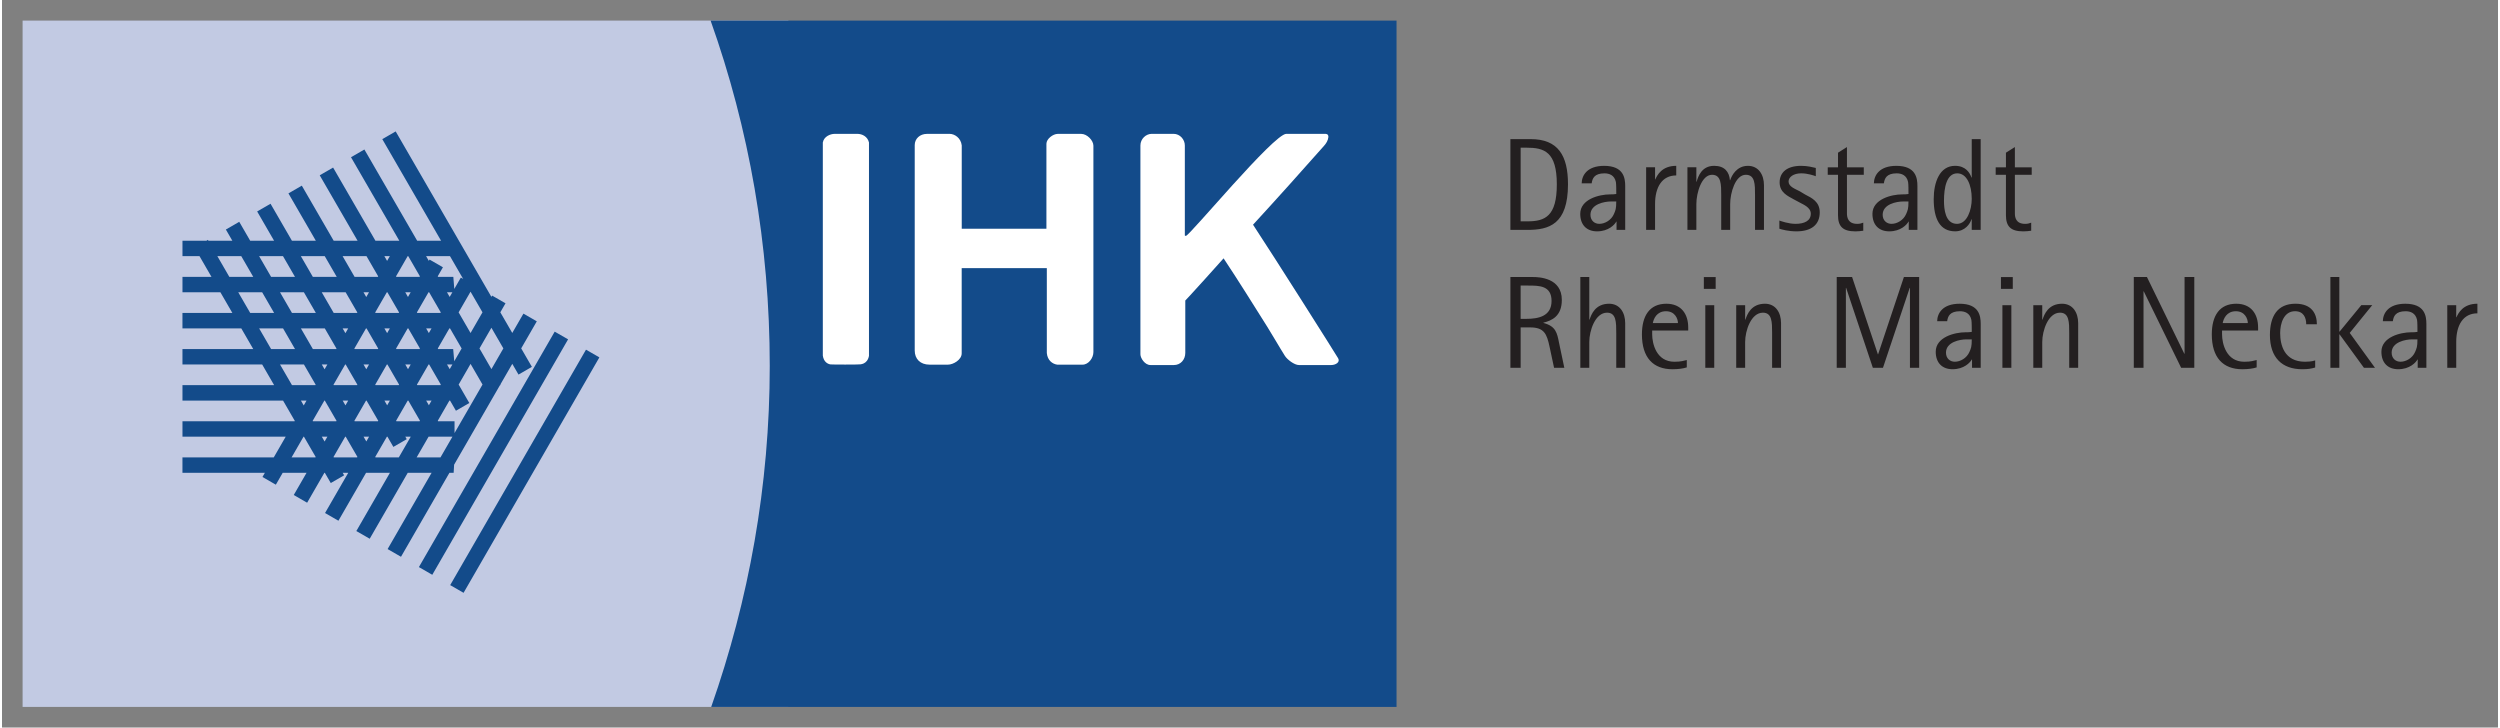
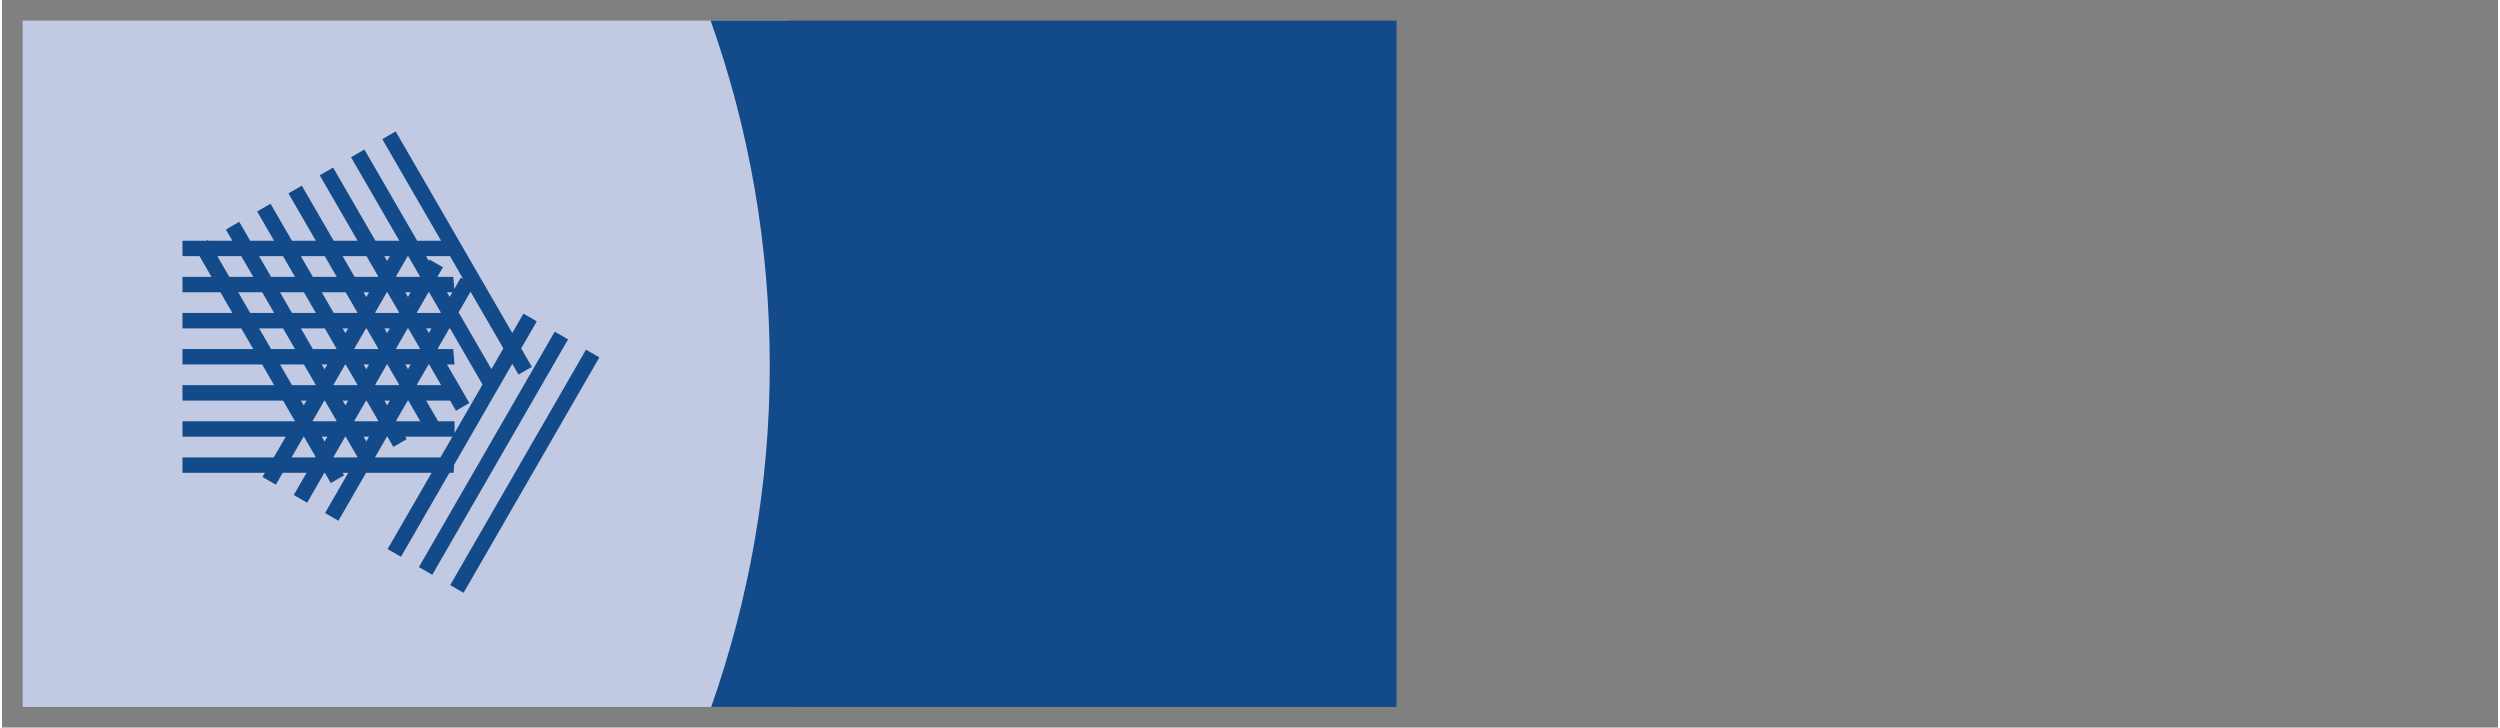
<svg xmlns="http://www.w3.org/2000/svg" version="1.1" width="1024" height="298" viewBox="-1.173 -1.173 142.163 41.438" id="svg3761">
  <rect x="-1.173" y="-1.173" width="142.163" height="41.438" fill="#808080" stroke="none" />
  <defs id="defs3763" />
  <path d="m 0,0 43.618,0 0,39.09 L 0,39.09 0,0 z" id="path3471" style="fill:#c2cae3;fill-opacity:1;fill-rule:nonzero;stroke:none" />
  <path d="m 39.221,39.092 39.034,0 0,-39.092 -39.069,0 c 2.188,6.147 3.369,12.768 3.369,19.666 0,6.816 -1.195,13.335 -3.333,19.42 z" id="path3473" style="fill:#134b8a;fill-opacity:1;fill-rule:nonzero;stroke:none" />
-   <path d="m 51.503,6.451 1.296,0 c 0.283,0 0.642,0.229 0.691,0.658 l 0,4.746 c 0,0 4.835,0 4.823,0 l 0,-4.838 c 0,-0.283 0.38,-0.564 0.642,-0.564 l 1.344,0 c 0.326,0 0.69,0.367 0.69,0.675 l 0,11.754 c 0,0.335 -0.28,0.714 -0.615,0.714 l -1.447,0 c -0.266,-0.036 -0.555,-0.241 -0.591,-0.662 l 0,-4.834 -4.849,0 0,4.854 c 0,0.368 -0.484,0.642 -0.782,0.642 -0.06,0 -0.989,0 -1.049,0 -0.528,0 -0.844,-0.325 -0.844,-0.805 l 0,-11.702 c 0,-0.365 0.301,-0.636 0.69,-0.636 z m -5.258,0 1.296,0 c 0.277,0 0.585,0.148 0.666,0.493 l 0,12.153 c -0.096,0.497 -0.507,0.485 -0.579,0.485 0,0.013 -1.542,0.013 -1.616,0 -0.157,-0.024 -0.386,-0.145 -0.434,-0.501 l 0,-12.138 c 0.06,-0.347 0.437,-0.491 0.666,-0.491 z m 27.978,5e-4 c 0.115,0.013 0.151,0.071 0.151,0.178 -0.024,0.207 -0.122,0.361 -0.253,0.508 -1.194,1.351 -2.761,3.099 -4.04,4.488 1.246,1.891 4.679,7.318 4.847,7.608 0.129,0.222 -0.139,0.386 -0.401,0.386 l -1.827,0 c -0.268,0 -0.673,-0.316 -0.803,-0.521 C 71.558,18.561 71.235,17.985 70.894,17.442 70.099,16.179 69.254,14.82 68.404,13.541 c 0,0.013 -2.169,2.411 -2.181,2.403 l 0,2.984 c 0,0.392 -0.277,0.69 -0.642,0.69 l -1.344,0 c -0.317,0 -0.57,-0.392 -0.57,-0.612 l 0,-11.893 c 0,-0.38 0.32,-0.663 0.642,-0.663 l 1.248,0 c 0.368,0 0.642,0.329 0.64,0.666 l 0,5.125 c 0.014,0 0,0.02 0.062,0.02 0.205,-6.3e-4 5.004,-5.813 5.718,-5.811 l 2.246,0 z" id="path3479" style="fill:#ffffff;fill-opacity:1;fill-rule:evenodd;stroke:none" />
-   <path d="m 114.402,11.509 c -0.113,0.037 -0.18,0.068 -0.345,0.068 -0.525,0 -0.584,-0.367 -0.584,-0.599 l 0,-2.195 0.959,0 0,-0.427 -0.959,0 0,-1.154 -0.509,0.322 0,0.832 -0.584,0 0,0.427 0.584,0 0,2.3 c 0,0.637 0.27,0.922 0.989,0.922 0.15,0 0.3,-0.015 0.45,-0.037 l 0,-0.457 z m -3.386,0.412 0.509,0 0,-5.17 -0.509,0 0,2.188 -0.015,0 c -0.09,-0.255 -0.315,-0.667 -0.937,-0.667 -0.877,0 -1.214,0.937 -1.214,1.895 0,1.132 0.359,1.836 1.221,1.836 0.57,0 0.854,-0.435 0.929,-0.689 l 0.015,0 0,0.607 z m -1.581,-1.655 c 0,-0.757 0.15,-1.566 0.757,-1.566 0.539,0 0.824,0.659 0.824,1.453 0,0.614 -0.255,1.424 -0.839,1.424 -0.674,0 -0.742,-0.854 -0.742,-1.311 z m -2.008,1.655 0.495,0 0,-2.502 c 0,-0.45 -0.09,-1.146 -1.199,-1.146 -0.974,0 -1.274,0.547 -1.281,0.996 l 0.57,0 c 0.037,-0.277 0.15,-0.569 0.727,-0.569 0.27,0 0.569,0.098 0.652,0.494 0.022,0.12 0.022,0.509 0.022,0.682 -0.12,0.022 -0.225,0.022 -0.352,0.022 -0.622,0 -1.701,0.277 -1.701,1.109 0,0.637 0.374,0.997 0.959,0.997 0.652,0 1.004,-0.382 1.094,-0.555 l 0.015,0 0,0.472 z m -0.015,-1.618 c 0,0.427 -0.045,0.51 -0.135,0.719 -0.15,0.344 -0.51,0.554 -0.832,0.554 -0.262,0 -0.502,-0.18 -0.502,-0.517 0,-0.607 0.794,-0.757 1.169,-0.757 l 0.299,0 z m -2.575,1.206 c -0.113,0.037 -0.18,0.068 -0.344,0.068 -0.525,0 -0.585,-0.367 -0.585,-0.599 l 0,-2.195 0.959,0 0,-0.427 -0.959,0 0,-1.154 -0.509,0.322 0,0.832 -0.585,0 0,0.427 0.585,0 0,2.3 c 0,0.637 0.27,0.922 0.989,0.922 0.15,0 0.3,-0.015 0.45,-0.037 l 0,-0.457 z m -3.61,-1.783 c -0.284,-0.15 -0.644,-0.27 -0.644,-0.562 0,-0.255 0.285,-0.465 0.719,-0.465 0.359,0 0.712,0.12 0.832,0.165 l 0,-0.472 c -0.165,-0.037 -0.457,-0.12 -0.839,-0.12 -0.794,0 -1.221,0.367 -1.221,0.944 0,0.584 0.479,0.779 0.809,0.967 l 0.322,0.172 c 0.21,0.12 0.644,0.277 0.644,0.644 0,0.412 -0.374,0.577 -0.869,0.577 -0.404,0 -0.832,-0.158 -0.921,-0.187 l 0,0.465 c 0.142,0.045 0.509,0.15 0.974,0.15 0.832,0 1.326,-0.367 1.326,-1.079 0,-0.614 -0.457,-0.824 -0.832,-1.019 L 101.227,9.726 z m -6.405,2.195 0.509,0 0,-1.468 c 0,-0.644 0.3,-1.671 0.892,-1.671 0.524,0 0.524,0.547 0.524,1.161 l 0,1.978 0.51,0 0,-1.468 c 0,-0.637 0.292,-1.671 0.891,-1.671 0.525,0 0.525,0.539 0.525,1.161 l 0,1.978 0.509,0 0,-2.547 c 0,-0.592 -0.307,-1.101 -0.914,-1.101 -0.637,0 -0.922,0.547 -1.011,0.817 l -0.015,0 C 97.204,8.617 96.942,8.272 96.343,8.272 c -0.712,0 -0.914,0.614 -0.996,0.907 l -0.015,0 0,-0.824 -0.509,0 0,3.566 z m -2.352,0 0.509,0 0,-1.476 c 0,-0.959 0.397,-1.626 1.206,-1.626 l 0,-0.547 c -0.817,0 -1.086,0.532 -1.191,0.772 l -0.015,0 0,-0.689 -0.509,0 0,3.566 z m -1.685,0 0.494,0 0,-2.502 c 0,-0.45 -0.09,-1.146 -1.199,-1.146 -0.974,0 -1.274,0.547 -1.281,0.996 l 0.57,0 c 0.037,-0.277 0.15,-0.569 0.727,-0.569 0.27,0 0.57,0.098 0.652,0.494 0.022,0.12 0.022,0.509 0.022,0.682 -0.12,0.022 -0.225,0.022 -0.352,0.022 -0.622,0 -1.701,0.277 -1.701,1.109 0,0.637 0.374,0.997 0.959,0.997 0.652,0 1.004,-0.382 1.094,-0.555 l 0.015,0 0,0.472 z M 90.769,10.303 c 0,0.427 -0.045,0.51 -0.135,0.719 -0.15,0.344 -0.51,0.554 -0.832,0.554 -0.263,0 -0.502,-0.18 -0.502,-0.517 0,-0.607 0.794,-0.757 1.169,-0.757 l 0.3,0 z m -6.031,1.618 0.974,0 c 1.221,0 2.308,-0.307 2.308,-2.6 0,-1.641 -0.57,-2.57 -2.12,-2.57 l -1.161,0 0,5.17 z m 0.585,-4.683 0.33,0 c 1.011,0 1.731,0.225 1.731,2.091 0,1.805 -0.659,2.105 -1.663,2.105 l -0.397,0 0,-4.196 z m 52.779,12.537 0.509,0 0,-1.476 c 0,-0.959 0.397,-1.626 1.206,-1.626 l 0,-0.547 c -0.817,0 -1.087,0.532 -1.192,0.772 l -0.015,0 0,-0.689 -0.509,0 0,3.566 z m -1.685,0 0.494,0 0,-2.502 c 0,-0.45 -0.09,-1.146 -1.199,-1.146 -0.974,0 -1.274,0.547 -1.281,0.996 l 0.57,0 c 0.037,-0.277 0.15,-0.569 0.727,-0.569 0.27,0 0.569,0.098 0.652,0.494 0.022,0.12 0.022,0.509 0.022,0.682 -0.12,0.022 -0.225,0.022 -0.352,0.022 -0.622,0 -1.701,0.277 -1.701,1.109 0,0.637 0.374,0.996 0.959,0.996 0.652,0 1.004,-0.382 1.094,-0.554 l 0.015,0 0,0.472 z M 136.402,18.157 c 0,0.427 -0.045,0.51 -0.135,0.719 -0.15,0.344 -0.51,0.554 -0.832,0.554 -0.263,0 -0.502,-0.18 -0.502,-0.517 0,-0.607 0.794,-0.757 1.169,-0.757 l 0.3,0 z m -4.958,1.618 0.509,0 0,-1.903 0.015,0 1.386,1.903 0.629,0 -1.438,-1.986 1.281,-1.581 -0.622,0 -1.236,1.506 -0.015,0 0,-3.109 -0.509,0 0,5.17 z m -0.868,-0.42 c -0.195,0.068 -0.45,0.075 -0.577,0.075 -1.184,0 -1.416,-0.952 -1.416,-1.633 0,-0.539 0.202,-1.244 0.847,-1.244 0.479,0 0.637,0.359 0.637,0.742 l 0.607,0 c 0,-0.569 -0.269,-1.169 -1.221,-1.169 -1.026,0 -1.454,0.712 -1.454,1.783 0,1.289 0.697,1.948 1.836,1.948 0.33,0 0.517,-0.03 0.742,-0.098 l 0,-0.405 z m -3.333,-0.022 c -0.165,0.037 -0.307,0.098 -0.704,0.098 -1.026,0 -1.266,-1.027 -1.266,-1.566 l 0,-0.21 2.053,0 0,-0.172 c 0,-0.779 -0.405,-1.356 -1.244,-1.356 -0.952,0 -1.393,0.682 -1.393,1.746 0,1.319 0.636,1.985 1.738,1.985 0.33,0 0.599,-0.037 0.817,-0.105 l 0,-0.42 z m -1.933,-2.105 c 0.045,-0.24 0.217,-0.674 0.749,-0.674 0.517,0 0.682,0.434 0.682,0.674 l -1.431,0 z m -5.064,2.547 0.554,0 0,-4.353 0.015,0 2.128,4.353 0.749,0 0,-5.17 -0.554,0 0,4.368 -0.015,0 -2.128,-4.368 -0.749,0 0,5.17 z m -5.723,0 0.509,0 0,-1.468 c 0,-0.644 0.337,-1.671 1.012,-1.671 0.524,0 0.524,0.547 0.524,1.161 l 0,1.978 0.51,0 0,-2.547 c 0,-0.592 -0.307,-1.101 -0.914,-1.101 -0.794,0 -1.019,0.614 -1.117,0.907 l -0.015,0 0,-0.824 -0.509,0 0,3.566 z m -1.76,0 0.51,0 0,-3.566 -0.51,0 0,3.566 z m -0.083,-4.495 0.674,0 0,-0.674 -0.674,0 0,0.674 z m -1.647,4.495 0.494,0 0,-2.502 c 0,-0.45 -0.09,-1.146 -1.199,-1.146 -0.974,0 -1.274,0.547 -1.281,0.996 l 0.57,0 c 0.037,-0.277 0.15,-0.569 0.727,-0.569 0.27,0 0.57,0.098 0.652,0.494 0.022,0.12 0.022,0.509 0.022,0.682 -0.12,0.022 -0.225,0.022 -0.352,0.022 -0.622,0 -1.701,0.277 -1.701,1.109 0,0.637 0.374,0.996 0.959,0.996 0.652,0 1.004,-0.382 1.094,-0.554 l 0.015,0 0,0.472 z m -0.015,-1.618 c 0,0.427 -0.045,0.51 -0.135,0.719 -0.15,0.344 -0.51,0.554 -0.832,0.554 -0.262,0 -0.502,-0.18 -0.502,-0.517 0,-0.607 0.794,-0.757 1.169,-0.757 l 0.3,0 z m -7.694,1.618 0.524,0 0,-4.548 0.015,0 1.521,4.548 0.577,0 1.521,-4.548 0.015,0 0,4.548 0.525,0 0,-5.17 -0.869,0 -1.468,4.398 -0.015,0 -1.468,-4.398 -0.876,0 0,5.17 z m -5.723,0 0.509,0 0,-1.468 c 0,-0.644 0.337,-1.671 1.012,-1.671 0.524,0 0.524,0.547 0.524,1.161 l 0,1.978 0.509,0 0,-2.547 c 0,-0.592 -0.307,-1.101 -0.914,-1.101 -0.794,0 -1.019,0.614 -1.116,0.907 l -0.015,0 0,-0.824 -0.509,0 0,3.566 z m -1.76,0 0.509,0 0,-3.566 -0.509,0 0,3.566 z m -0.083,-4.495 0.674,0 0,-0.674 -0.674,0 0,0.674 z m -0.973,4.053 c -0.165,0.037 -0.307,0.098 -0.704,0.098 -1.026,0 -1.266,-1.027 -1.266,-1.566 l 0,-0.21 2.053,0 0,-0.172 c 0,-0.779 -0.405,-1.356 -1.244,-1.356 -0.952,0 -1.393,0.682 -1.393,1.746 0,1.319 0.637,1.985 1.738,1.985 0.33,0 0.599,-0.037 0.817,-0.105 l 0,-0.42 z m -1.933,-2.105 c 0.045,-0.24 0.217,-0.674 0.749,-0.674 0.517,0 0.682,0.434 0.682,0.674 l -1.431,0 z m -4.129,2.547 0.51,0 0,-1.468 c 0,-0.644 0.337,-1.671 1.011,-1.671 0.525,0 0.525,0.547 0.525,1.161 l 0,1.978 0.509,0 0,-2.547 c 0,-0.592 -0.307,-1.101 -0.914,-1.101 -0.794,0 -1.019,0.614 -1.116,0.907 l -0.015,0 0,-2.428 -0.51,0 0,5.17 z m -3.984,0 0.585,0 0,-2.3 0.539,0 c 0.794,0 0.952,0.359 1.109,1.109 l 0.255,1.191 0.584,0 -0.299,-1.416 c -0.113,-0.57 -0.18,-0.952 -0.892,-1.139 l 0,-0.015 c 0.479,-0.12 1.049,-0.367 1.049,-1.296 0,-1.259 -1.296,-1.304 -1.648,-1.304 l -1.281,0 0,5.17 z m 0.585,-4.683 0.434,0 c 0.622,0 1.326,0 1.326,0.877 0,0.862 -0.734,1.019 -1.439,1.019 l -0.322,0 0,-1.896 z" id="path3527" style="fill:#231f20;fill-opacity:1;fill-rule:evenodd;stroke:none" />
-   <path d="m 28.245,20.162 -7.758,-13.41 0.762,-0.44 7.758,13.41 -0.762,0.44 z m -1.782,1.03 -7.758,-13.41 0.762,-0.44 7.758,13.41 -0.762,0.44 z m -1.782,1.029 -7.758,-13.41 0.762,-0.44 7.758,13.41 -0.762,0.44 z m -1.782,1.03 -7.758,-13.41 0.762,-0.44 7.758,13.41 -0.762,0.44 z m -1.782,1.03 -7.758,-13.41 0.762,-0.44 7.758,13.41 -0.762,0.44 z m -1.782,1.029 -7.758,-13.41 0.762,-0.44 7.758,13.41 -0.762,0.44 z M 17.552,26.339 9.794,12.929 l 0.762,-0.44 7.758,13.41 -0.762,0.44 z m 6.802,5.814 7.735,-13.41 0.762,0.439 -7.735,13.41 -0.762,-0.439 z m -1.782,-1.027 7.735,-13.41 0.762,0.439 -7.735,13.41 -0.762,-0.439 z m -1.782,-1.026 7.735,-13.41 0.762,0.439 -7.735,13.41 -0.762,-0.439 z m -1.782,-1.027 7.735,-13.41 0.762,0.439 -7.735,13.41 -0.762,-0.439 z M 17.226,28.047 24.961,14.637 25.723,15.076 17.988,28.486 17.226,28.047 z M 15.444,27.021 23.179,13.611 l 0.762,0.439 -7.735,13.41 -0.762,-0.439 z M 13.662,25.994 l 7.735,-13.41 0.762,0.439 -7.735,13.41 L 13.662,25.994 z m -4.556,-1.117 15.496,0 -0.051,0.879 -15.446,0 0,-0.879 z m 0,-2.057 15.496,0 0,0.879 -15.496,0 0,-0.879 z m 0,-2.056 15.496,0 -0.046,0.879 -15.45,0 0,-0.879 z m 0,-2.056 15.419,0 0.076,0.879 -15.496,0 0,-0.879 z m 0,-2.057 15.496,0 -0.085,0.879 -15.412,0 0,-0.879 z m 0,-2.056 15.427,0 0.069,0.879 -15.496,0 0,-0.879 z m 0,-2.057 15.496,0 0,0.879 -15.496,0 0,-0.879 z" id="path3569" style="fill:#134b8a;fill-opacity:1;fill-rule:nonzero;stroke:none" />
+   <path d="m 28.245,20.162 -7.758,-13.41 0.762,-0.44 7.758,13.41 -0.762,0.44 z m -1.782,1.03 -7.758,-13.41 0.762,-0.44 7.758,13.41 -0.762,0.44 z m -1.782,1.029 -7.758,-13.41 0.762,-0.44 7.758,13.41 -0.762,0.44 z m -1.782,1.03 -7.758,-13.41 0.762,-0.44 7.758,13.41 -0.762,0.44 z m -1.782,1.03 -7.758,-13.41 0.762,-0.44 7.758,13.41 -0.762,0.44 z m -1.782,1.029 -7.758,-13.41 0.762,-0.44 7.758,13.41 -0.762,0.44 z M 17.552,26.339 9.794,12.929 l 0.762,-0.44 7.758,13.41 -0.762,0.44 z m 6.802,5.814 7.735,-13.41 0.762,0.439 -7.735,13.41 -0.762,-0.439 z z m -1.782,-1.026 7.735,-13.41 0.762,0.439 -7.735,13.41 -0.762,-0.439 z m -1.782,-1.027 7.735,-13.41 0.762,0.439 -7.735,13.41 -0.762,-0.439 z M 17.226,28.047 24.961,14.637 25.723,15.076 17.988,28.486 17.226,28.047 z M 15.444,27.021 23.179,13.611 l 0.762,0.439 -7.735,13.41 -0.762,-0.439 z M 13.662,25.994 l 7.735,-13.41 0.762,0.439 -7.735,13.41 L 13.662,25.994 z m -4.556,-1.117 15.496,0 -0.051,0.879 -15.446,0 0,-0.879 z m 0,-2.057 15.496,0 0,0.879 -15.496,0 0,-0.879 z m 0,-2.056 15.496,0 -0.046,0.879 -15.45,0 0,-0.879 z m 0,-2.056 15.419,0 0.076,0.879 -15.496,0 0,-0.879 z m 0,-2.057 15.496,0 -0.085,0.879 -15.412,0 0,-0.879 z m 0,-2.056 15.427,0 0.069,0.879 -15.496,0 0,-0.879 z m 0,-2.057 15.496,0 0,0.879 -15.496,0 0,-0.879 z" id="path3569" style="fill:#134b8a;fill-opacity:1;fill-rule:nonzero;stroke:none" />
</svg>